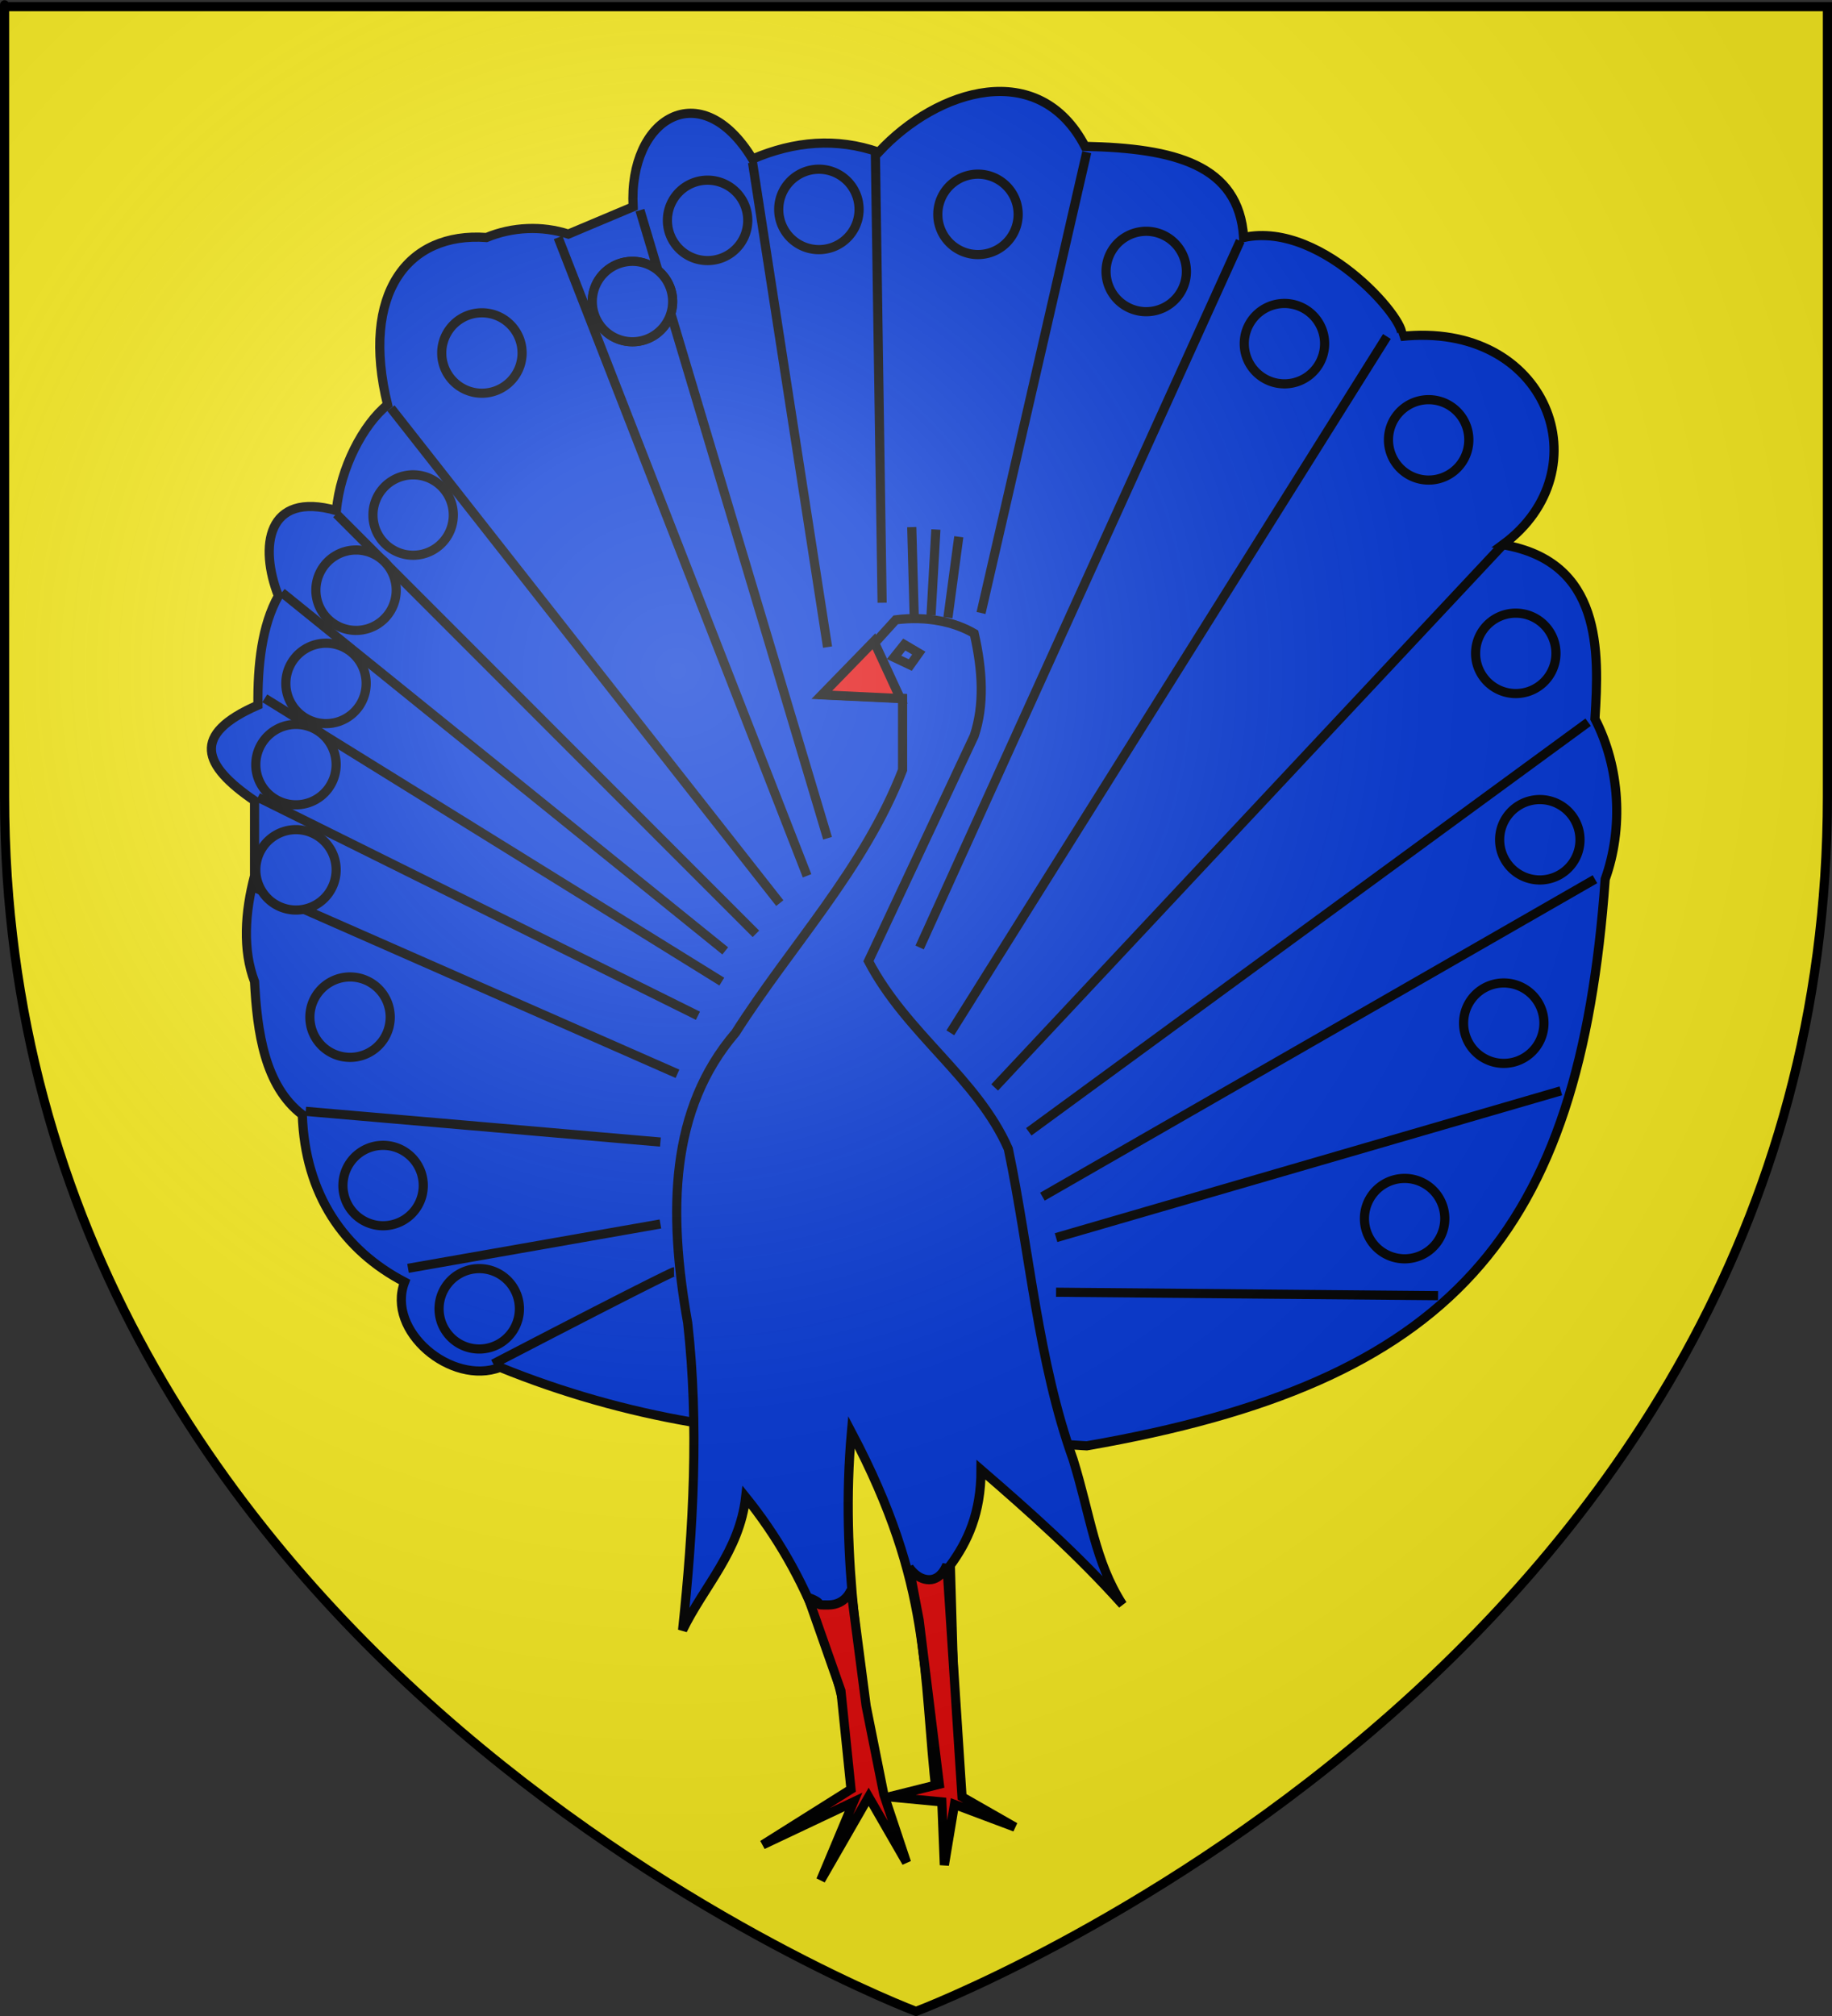
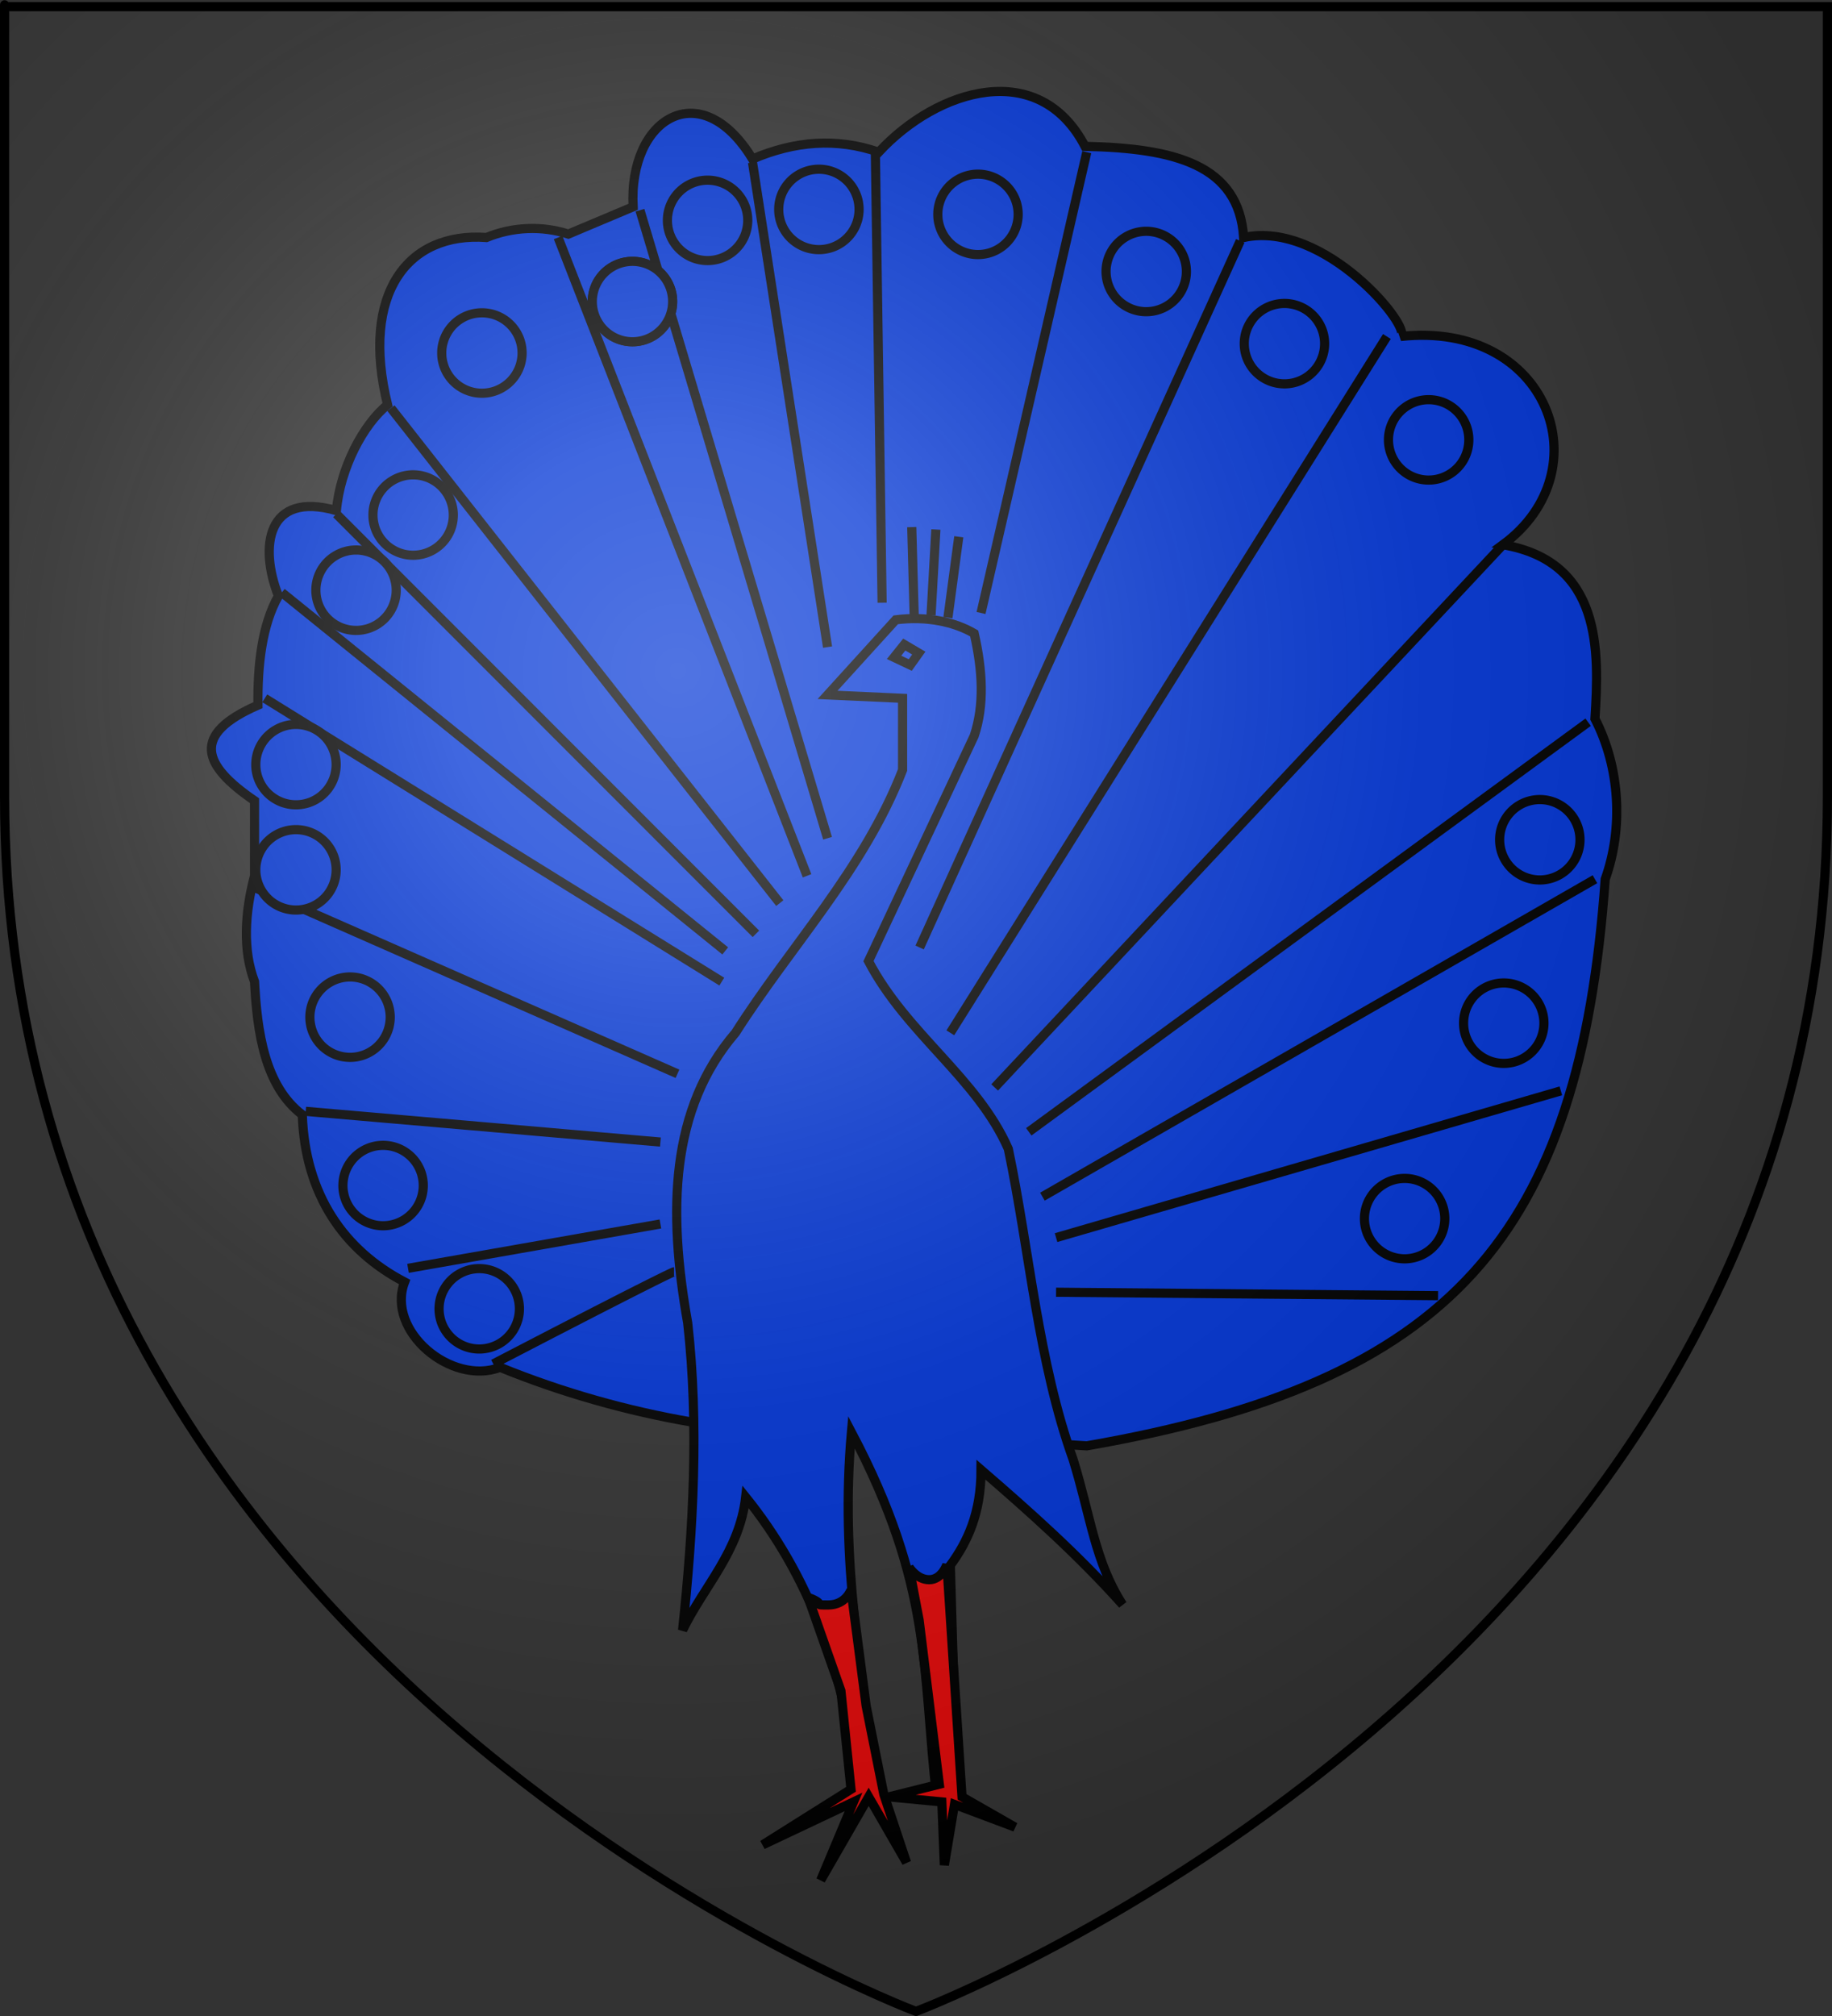
<svg xmlns="http://www.w3.org/2000/svg" xmlns:ns1="http://sodipodi.sourceforge.net/DTD/sodipodi-0.dtd" xmlns:ns2="http://www.inkscape.org/namespaces/inkscape" xmlns:xlink="http://www.w3.org/1999/xlink" height="660" width="600" version="1.0" id="svg2" ns1:version="0.32" ns2:version="0.45.1" ns1:docname="Blason ville fr Paray-le-Monial (Saône-et-Loire).svg" ns1:docbase="E:\DIVERS\Héraldique\Faits" ns2:export-filename="/Users/olivier/Desktop/Blason Rouge/Blason_Vide_3D.png" ns2:export-xdpi="144" ns2:export-ydpi="144" ns2:output_extension="org.inkscape.output.svg.inkscape">
  <rect width="100%" height="100%" fill="#333333" stroke="none" />
  <ns1:namedview ns2:window-height="750" ns2:window-width="1280" ns2:pageshadow="2" ns2:pageopacity="0.0" guidetolerance="10.0" gridtolerance="10.0" objecttolerance="10.0" borderopacity="1.0" bordercolor="#666666" pagecolor="#ffffff" id="base" showgrid="false" height="660px" ns2:zoom="0.44547727" ns2:cx="-20.039801" ns2:cy="290.11787" ns2:window-x="-8" ns2:window-y="-8" ns2:current-layer="layer4" />
  <desc id="desc4">Flag of Canton of Valais (Wallis)</desc>
  <defs id="defs6">
    <linearGradient id="linearGradient2893">
      <stop style="stop-color:white;stop-opacity:0.314;" offset="0" id="stop2895" />
      <stop id="stop2897" offset="0.19" style="stop-color:white;stop-opacity:0.251;" />
      <stop style="stop-color:#6b6b6b;stop-opacity:0.125;" offset="0.6" id="stop2901" />
      <stop style="stop-color:black;stop-opacity:0.125;" offset="1" id="stop2899" />
    </linearGradient>
    <linearGradient id="linearGradient2885">
      <stop id="stop2887" offset="0" style="stop-color:white;stop-opacity:1;" />
      <stop style="stop-color:white;stop-opacity:1;" offset="0.229" id="stop2891" />
      <stop id="stop2889" offset="1" style="stop-color:black;stop-opacity:1;" />
    </linearGradient>
    <linearGradient id="linearGradient2955">
      <stop id="stop2867" offset="0" style="stop-color:#fd0000;stop-opacity:1;" />
      <stop style="stop-color:#e77275;stop-opacity:0.659;" offset="0.5" id="stop2873" />
      <stop style="stop-color:black;stop-opacity:0.323;" offset="1" id="stop2959" />
    </linearGradient>
    <radialGradient ns2:collect="always" xlink:href="#linearGradient2955" id="radialGradient2961" cx="225.524" cy="218.901" fx="225.524" fy="218.901" r="300" gradientTransform="matrix(-4.167939e-4,2.183,-1.884,-3.599562e-4,615.597,-289.121)" gradientUnits="userSpaceOnUse" />
    <polygon id="star" transform="scale(53,53)" points="0,-1 0.588,0.809 -0.951,-0.309 0.951,-0.309 -0.588,0.809 0,-1 " />
    <clipPath id="clip">
      <path d="M 0,-200 L 0,600 L 300,600 L 300,-200 L 0,-200 z " id="path10" />
    </clipPath>
    <radialGradient ns2:collect="always" xlink:href="#linearGradient2955" id="radialGradient1911" gradientUnits="userSpaceOnUse" gradientTransform="matrix(-4.167939e-4,2.183,-1.884,-3.599562e-4,615.597,-289.121)" cx="225.524" cy="218.901" fx="225.524" fy="218.901" r="300" />
    <radialGradient ns2:collect="always" xlink:href="#linearGradient2955" id="radialGradient2865" gradientUnits="userSpaceOnUse" gradientTransform="matrix(0,1.749,-1.593,-1.049767e-7,551.788,-191.29)" cx="225.524" cy="218.901" fx="225.524" fy="218.901" r="300" />
    <radialGradient ns2:collect="always" xlink:href="#linearGradient2955" id="radialGradient2871" gradientUnits="userSpaceOnUse" gradientTransform="matrix(0,1.386,-1.323,-5.741131e-8,-158.082,-109.541)" cx="225.524" cy="218.901" fx="225.524" fy="218.901" r="300" />
    <radialGradient ns2:collect="always" xlink:href="#linearGradient2893" id="radialGradient3163" gradientUnits="userSpaceOnUse" gradientTransform="matrix(1.353,0,0,1.349,-77.629,-85.747)" cx="221.445" cy="226.331" fx="221.445" fy="226.331" r="300" />
  </defs>
  <g ns2:groupmode="layer" id="layer3" ns2:label="Fond écu" style="display:inline">
-     <path id="path2855" style="fill:#fcef22;fill-opacity:1;fill-rule:evenodd;stroke:none;stroke-width:1px;stroke-linecap:butt;stroke-linejoin:miter;stroke-opacity:1" d="M 300,658.5 C 300,658.5 598.5,546.18 598.5,260.728 C 598.5,-24.723 598.5,2.176 598.5,2.176 L 1.5,2.176 L 1.5,260.728 C 1.5,546.18 300,658.5 300,658.5 z " ns1:nodetypes="cccccc" />
-   </g>
+     </g>
  <g ns2:groupmode="layer" id="layer4" ns2:label="Meubles">
-     <path id="path2137" style="fill:#0034d5;fill-opacity:1;fill-rule:evenodd;stroke:#000000;stroke-width:3;stroke-linecap:butt;stroke-linejoin:miter;stroke-opacity:1" d="M 226.348,465.517 C 205.496,461.928 184.249,455.968 163.792,447.638 C 147.837,453.734 126.353,435.73 132.515,419.701 C 112.656,409.351 99.905,391.099 99.003,364.945 C 86.681,355.554 84.233,337.867 83.364,321.364 C 79.415,311.002 80.205,298.665 83.364,286.723 C 83.364,278.528 83.364,270.333 83.364,262.138 C 66.359,250.523 62.387,240.489 84.481,230.849 C 84.346,217.744 85.79,204.64 91.184,195.091 C 84.876,179.062 87.256,160.663 110.174,167.154 C 111.415,153.236 118.975,138.924 126.93,132.513 C 117.981,96.087 133.518,75.859 159.324,77.757 C 167.866,74.224 177.592,73.851 186.133,76.639 C 193.208,73.659 200.283,70.679 207.358,67.7 C 205.777,38.78 229.473,24.083 246.455,52.055 C 260.232,46.174 274.009,45.034 287.786,49.82 C 307.148,28.903 340.333,19.049 355.351,47.912 C 384.519,48.51 405.788,53.849 407.311,77.757 C 433.917,71.965 462.894,107.658 458.695,110.163 C 506.99,104.834 525.27,154.026 492.207,178.329 C 524.772,183.893 523.767,213.162 522.367,235.319 C 530.593,251.246 531.71,271.123 525.719,287.84 C 517.304,404.985 475.319,452.595 355.926,473.339 C 312.733,470.732 269.54,468.124 226.348,465.517 z M 161.558,446.52 C 219.645,416.349 220.762,416.349 220.762,416.349 M 133.632,415.231 L 216.294,400.704 M 100.12,363.828 L 216.294,373.885 M 82.247,290.075 L 221.879,351.536 M 84.481,261.021 L 228.582,332.539 M 86.715,228.614 L 236.401,321.364 M 92.301,193.973 L 237.518,311.307 M 110.174,168.271 L 247.572,305.72 M 128.047,133.63 L 255.391,295.662 M 182.782,77.757 L 264.327,286.723 M 209.592,68.817 L 271.03,274.431 M 246.455,53.172 L 271.03,211.853 M 286.669,48.703 L 288.903,197.325 M 355.926,49.82 L 321.297,200.678 M 406.194,78.874 L 301.19,310.189 M 454.227,110.163 L 311.244,338.126 M 492.239,178.329 L 325.766,356.005 M 520.133,236.437 L 336.936,370.533 M 522.367,287.84 L 341.404,391.764 M 511.197,357.123 L 345.873,405.174 M 470.983,424.171 L 345.873,423.053" ns1:nodetypes="cccccccccccccccccccccccccccccccccccccccccccccccccccccccccccccccccc" />
+     <path id="path2137" style="fill:#0034d5;fill-opacity:1;fill-rule:evenodd;stroke:#000000;stroke-width:3;stroke-linecap:butt;stroke-linejoin:miter;stroke-opacity:1" d="M 226.348,465.517 C 205.496,461.928 184.249,455.968 163.792,447.638 C 147.837,453.734 126.353,435.73 132.515,419.701 C 112.656,409.351 99.905,391.099 99.003,364.945 C 86.681,355.554 84.233,337.867 83.364,321.364 C 79.415,311.002 80.205,298.665 83.364,286.723 C 83.364,278.528 83.364,270.333 83.364,262.138 C 66.359,250.523 62.387,240.489 84.481,230.849 C 84.346,217.744 85.79,204.64 91.184,195.091 C 84.876,179.062 87.256,160.663 110.174,167.154 C 111.415,153.236 118.975,138.924 126.93,132.513 C 117.981,96.087 133.518,75.859 159.324,77.757 C 167.866,74.224 177.592,73.851 186.133,76.639 C 193.208,73.659 200.283,70.679 207.358,67.7 C 205.777,38.78 229.473,24.083 246.455,52.055 C 260.232,46.174 274.009,45.034 287.786,49.82 C 307.148,28.903 340.333,19.049 355.351,47.912 C 384.519,48.51 405.788,53.849 407.311,77.757 C 433.917,71.965 462.894,107.658 458.695,110.163 C 506.99,104.834 525.27,154.026 492.207,178.329 C 524.772,183.893 523.767,213.162 522.367,235.319 C 530.593,251.246 531.71,271.123 525.719,287.84 C 517.304,404.985 475.319,452.595 355.926,473.339 C 312.733,470.732 269.54,468.124 226.348,465.517 z M 161.558,446.52 C 219.645,416.349 220.762,416.349 220.762,416.349 M 133.632,415.231 L 216.294,400.704 M 100.12,363.828 L 216.294,373.885 M 82.247,290.075 L 221.879,351.536 M 84.481,261.021 M 86.715,228.614 L 236.401,321.364 M 92.301,193.973 L 237.518,311.307 M 110.174,168.271 L 247.572,305.72 M 128.047,133.63 L 255.391,295.662 M 182.782,77.757 L 264.327,286.723 M 209.592,68.817 L 271.03,274.431 M 246.455,53.172 L 271.03,211.853 M 286.669,48.703 L 288.903,197.325 M 355.926,49.82 L 321.297,200.678 M 406.194,78.874 L 301.19,310.189 M 454.227,110.163 L 311.244,338.126 M 492.239,178.329 L 325.766,356.005 M 520.133,236.437 L 336.936,370.533 M 522.367,287.84 L 341.404,391.764 M 511.197,357.123 L 345.873,405.174 M 470.983,424.171 L 345.873,423.053" ns1:nodetypes="cccccccccccccccccccccccccccccccccccccccccccccccccccccccccccccccccc" />
    <path style="fill:#0034d5;fill-opacity:1;fill-rule:evenodd;stroke:#000000;stroke-width:3;stroke-linecap:butt;stroke-linejoin:miter;stroke-miterlimit:4;stroke-dasharray:none;stroke-opacity:1" d="M 281.083,588.438 C 277.174,546.719 264.327,515.058 244.22,490.101 C 242.173,507.981 230.63,519.155 223.555,533.682 C 227.092,500.717 228.954,466.076 225.23,433.111 C 218.714,396.42 219.459,363.083 240.869,338.126 C 259.115,309.444 282.945,284.674 295.605,252.081 C 295.605,244.259 295.605,236.437 295.605,228.614 C 287.413,228.242 279.222,227.87 271.03,227.497 C 278.477,219.302 285.924,211.108 293.371,202.913 C 303.611,201.609 312.733,203.658 319.063,207.383 C 321.856,219.675 322.414,230.849 319.063,240.907 C 307.52,265.491 295.977,290.075 284.434,314.659 C 296.908,338.499 319.994,352.839 330.234,376.12 C 337.308,410.016 339.915,445.589 351.458,477.809 C 357.229,496.434 358.533,511.147 367.655,525.301 C 352.947,508.912 337.681,495.316 321.297,481.162 C 321.297,495.502 316.829,504.815 311.244,512.451 C 311.989,538.152 312.733,563.854 313.478,589.556 C 311.244,589.183 309.01,588.811 306.776,588.438 C 301.935,546.347 305.472,519.342 278.849,468.869 C 275.126,510.588 282.014,547.837 287.786,587.321 C 285.551,587.693 283.317,588.066 281.083,588.438 z " id="path2139" ns1:nodetypes="cccccccccccccccccccccc" />
    <path id="path2230" style="fill:#0034d5;fill-opacity:0.75;fill-rule:evenodd;stroke:#000000;stroke-width:3;stroke-linecap:butt;stroke-linejoin:miter;stroke-opacity:1" d="M 299.4,201.406 L 298.61,172.565 M 304.929,201.406 L 306.509,173.355 M 310.458,202.196 L 314.012,175.725" />
    <path style="fill:#0034d5;fill-opacity:1;fill-rule:evenodd;stroke:#000000;stroke-width:3;stroke-linecap:butt;stroke-linejoin:miter;stroke-miterlimit:4;stroke-dasharray:none;stroke-opacity:1" d="M 292.812,215.205 L 296.164,211.014 L 300.911,213.808 L 298.118,217.719 L 292.812,215.205 z " id="path2253" />
    <path transform="matrix(3.219,0,0,3.22,-572.413,-1235.826)" d="M 217.526 487.213 A 4.087 4.087 0 1 1  209.351,487.213 A 4.087 4.087 0 1 1  217.526 487.213 z" ns1:ry="4.0873356" ns1:rx="4.0873356" ns1:cy="487.21326" ns1:cx="213.43867" id="path3827" style="opacity:1;fill:#0034d5;fill-opacity:1;fill-rule:nonzero;stroke:#000000;stroke-width:0.932;stroke-linecap:butt;stroke-linejoin:bevel;stroke-miterlimit:4;stroke-dasharray:none;stroke-opacity:1" ns1:type="arc" />
    <path transform="matrix(3.219,0,0,3.22,-590.125,-1318.511)" d="M 217.526 487.213 A 4.087 4.087 0 1 1  209.351,487.213 A 4.087 4.087 0 1 1  217.526 487.213 z" ns1:ry="4.0873356" ns1:rx="4.0873356" ns1:cy="487.21326" ns1:cx="213.43867" id="path3829" style="opacity:1;fill:#0034d5;fill-opacity:1;fill-rule:nonzero;stroke:#000000;stroke-width:0.932;stroke-linecap:butt;stroke-linejoin:bevel;stroke-miterlimit:4;stroke-dasharray:none;stroke-opacity:1" ns1:type="arc" />
    <path transform="matrix(3.219,0,0,3.22,-570.445,-1375.603)" d="M 217.526 487.213 A 4.087 4.087 0 1 1  209.351,487.213 A 4.087 4.087 0 1 1  217.526 487.213 z" ns1:ry="4.0873356" ns1:rx="4.0873356" ns1:cy="487.21326" ns1:cx="213.43867" id="path3831" style="opacity:1;fill:#0034d5;fill-opacity:1;fill-rule:nonzero;stroke:#000000;stroke-width:0.932;stroke-linecap:butt;stroke-linejoin:bevel;stroke-miterlimit:4;stroke-dasharray:none;stroke-opacity:1" ns1:type="arc" />
    <path ns1:type="arc" style="opacity:1;fill:#0034d5;fill-opacity:1;fill-rule:nonzero;stroke:#000000;stroke-width:0.932;stroke-linecap:butt;stroke-linejoin:bevel;stroke-miterlimit:4;stroke-dasharray:none;stroke-opacity:1" id="path3865" ns1:cx="213.43867" ns1:cy="487.21326" ns1:rx="4.0873356" ns1:ry="4.0873356" d="M 217.526 487.213 A 4.087 4.087 0 1 1  209.351,487.213 A 4.087 4.087 0 1 1  217.526 487.213 z" transform="matrix(3.219,0,0,3.22,-418.859,-1500.263)" />
    <path transform="matrix(3.219,0,0,3.22,-529.226,-1453.258)" d="M 217.526 487.213 A 4.087 4.087 0 1 1  209.351,487.213 A 4.087 4.087 0 1 1  217.526 487.213 z" ns1:ry="4.0873356" ns1:rx="4.0873356" ns1:cy="487.21326" ns1:cx="213.43867" id="path3833" style="opacity:1;fill:#0034d5;fill-opacity:1;fill-rule:nonzero;stroke:#000000;stroke-width:0.932;stroke-linecap:butt;stroke-linejoin:bevel;stroke-miterlimit:4;stroke-dasharray:none;stroke-opacity:1" ns1:type="arc" />
    <path transform="matrix(3.219,0,0,3.22,-455.318,-1496.678)" d="M 217.526 487.213 A 4.087 4.087 0 1 1  209.351,487.213 A 4.087 4.087 0 1 1  217.526 487.213 z" ns1:ry="4.0873356" ns1:rx="4.0873356" ns1:cy="487.21326" ns1:cx="213.43867" id="path3835" style="opacity:1;fill:#0034d5;fill-opacity:1;fill-rule:nonzero;stroke:#000000;stroke-width:0.932;stroke-linecap:butt;stroke-linejoin:bevel;stroke-miterlimit:4;stroke-dasharray:none;stroke-opacity:1" ns1:type="arc" />
    <path transform="matrix(3.219,0,0,3.22,-366.759,-1498.647)" d="M 217.526 487.213 A 4.087 4.087 0 1 1  209.351,487.213 A 4.087 4.087 0 1 1  217.526 487.213 z" ns1:ry="4.0873356" ns1:rx="4.0873356" ns1:cy="487.21326" ns1:cx="213.43867" id="path3837" style="opacity:1;fill:#0034d5;fill-opacity:1;fill-rule:nonzero;stroke:#000000;stroke-width:0.932;stroke-linecap:butt;stroke-linejoin:bevel;stroke-miterlimit:4;stroke-dasharray:none;stroke-opacity:1" ns1:type="arc" />
    <path transform="matrix(3.219,0,0,3.22,-266.392,-1456.32)" d="M 217.526 487.213 A 4.087 4.087 0 1 1  209.351,487.213 A 4.087 4.087 0 1 1  217.526 487.213 z" ns1:ry="4.0873356" ns1:rx="4.0873356" ns1:cy="487.21326" ns1:cx="213.43867" id="path3839" style="opacity:1;fill:#0034d5;fill-opacity:1;fill-rule:nonzero;stroke:#000000;stroke-width:0.932;stroke-linecap:butt;stroke-linejoin:bevel;stroke-miterlimit:4;stroke-dasharray:none;stroke-opacity:1" ns1:type="arc" />
    <path transform="matrix(3.219,0,0,3.22,-311.656,-1479.944)" d="M 217.526 487.213 A 4.087 4.087 0 1 1  209.351,487.213 A 4.087 4.087 0 1 1  217.526 487.213 z" ns1:ry="4.0873356" ns1:rx="4.0873356" ns1:cy="487.21326" ns1:cx="213.43867" id="path3841" style="opacity:1;fill:#0034d5;fill-opacity:1;fill-rule:nonzero;stroke:#000000;stroke-width:0.932;stroke-linecap:butt;stroke-linejoin:bevel;stroke-miterlimit:4;stroke-dasharray:none;stroke-opacity:1" ns1:type="arc" />
    <path transform="matrix(3.219,0,0,3.22,-219.161,-1424.821)" d="M 217.526 487.213 A 4.087 4.087 0 1 1  209.351,487.213 A 4.087 4.087 0 1 1  217.526 487.213 z" ns1:ry="4.0873356" ns1:rx="4.0873356" ns1:cy="487.21326" ns1:cx="213.43867" id="path3843" style="opacity:1;fill:#0034d5;fill-opacity:1;fill-rule:nonzero;stroke:#000000;stroke-width:0.932;stroke-linecap:butt;stroke-linejoin:bevel;stroke-miterlimit:4;stroke-dasharray:none;stroke-opacity:1" ns1:type="arc" />
-     <path transform="matrix(3.219,0,0,3.22,-190.625,-1354.932)" d="M 217.526 487.213 A 4.087 4.087 0 1 1  209.351,487.213 A 4.087 4.087 0 1 1  217.526 487.213 z" ns1:ry="4.0873356" ns1:rx="4.0873356" ns1:cy="487.21326" ns1:cx="213.43867" id="path3845" style="opacity:1;fill:#0034d5;fill-opacity:1;fill-rule:nonzero;stroke:#000000;stroke-width:0.932;stroke-linecap:butt;stroke-linejoin:bevel;stroke-miterlimit:4;stroke-dasharray:none;stroke-opacity:1" ns1:type="arc" />
    <path transform="matrix(3.219,0,0,3.22,-182.753,-1293.902)" d="M 217.526 487.213 A 4.087 4.087 0 1 1  209.351,487.213 A 4.087 4.087 0 1 1  217.526 487.213 z" ns1:ry="4.0873356" ns1:rx="4.0873356" ns1:cy="487.21326" ns1:cx="213.43867" id="path3847" style="opacity:1;fill:#0034d5;fill-opacity:1;fill-rule:nonzero;stroke:#000000;stroke-width:0.932;stroke-linecap:butt;stroke-linejoin:bevel;stroke-miterlimit:4;stroke-dasharray:none;stroke-opacity:1" ns1:type="arc" />
    <path transform="matrix(3.219,0,0,3.22,-194.561,-1233.857)" d="M 217.526 487.213 A 4.087 4.087 0 1 1  209.351,487.213 A 4.087 4.087 0 1 1  217.526 487.213 z" ns1:ry="4.0873356" ns1:rx="4.0873356" ns1:cy="487.21326" ns1:cx="213.43867" id="path3849" style="opacity:1;fill:#0034d5;fill-opacity:1;fill-rule:nonzero;stroke:#000000;stroke-width:0.932;stroke-linecap:butt;stroke-linejoin:bevel;stroke-miterlimit:4;stroke-dasharray:none;stroke-opacity:1" ns1:type="arc" />
    <path transform="matrix(3.219,0,0,3.22,-227.032,-1169.874)" d="M 217.526 487.213 A 4.087 4.087 0 1 1  209.351,487.213 A 4.087 4.087 0 1 1  217.526 487.213 z" ns1:ry="4.0873356" ns1:rx="4.0873356" ns1:cy="487.21326" ns1:cx="213.43867" id="path3851" style="opacity:1;fill:#0034d5;fill-opacity:1;fill-rule:nonzero;stroke:#000000;stroke-width:0.932;stroke-linecap:butt;stroke-linejoin:bevel;stroke-miterlimit:4;stroke-dasharray:none;stroke-opacity:1" ns1:type="arc" />
    <path transform="matrix(3.219,0,0,3.22,-561.589,-1180.702)" d="M 217.526 487.213 A 4.087 4.087 0 1 1  209.351,487.213 A 4.087 4.087 0 1 1  217.526 487.213 z" ns1:ry="4.0873356" ns1:rx="4.0873356" ns1:cy="487.21326" ns1:cx="213.43867" id="path3853" style="opacity:1;fill:#0034d5;fill-opacity:1;fill-rule:nonzero;stroke:#000000;stroke-width:0.932;stroke-linecap:butt;stroke-linejoin:bevel;stroke-miterlimit:4;stroke-dasharray:none;stroke-opacity:1" ns1:type="arc" />
    <path transform="matrix(3.219,0,0,3.22,-530.101,-1140.344)" d="M 217.526 487.213 A 4.087 4.087 0 1 1  209.351,487.213 A 4.087 4.087 0 1 1  217.526 487.213 z" ns1:ry="4.0873356" ns1:rx="4.0873356" ns1:cy="487.21326" ns1:cx="213.43867" id="path3855" style="opacity:1;fill:#0034d5;fill-opacity:1;fill-rule:nonzero;stroke:#000000;stroke-width:0.932;stroke-linecap:butt;stroke-linejoin:bevel;stroke-miterlimit:4;stroke-dasharray:none;stroke-opacity:1" ns1:type="arc" />
    <path transform="matrix(3.219,0,0,3.22,-590.125,-1284.059)" d="M 217.526 487.213 A 4.087 4.087 0 1 1  209.351,487.213 A 4.087 4.087 0 1 1  217.526 487.213 z" ns1:ry="4.0873356" ns1:rx="4.0873356" ns1:cy="487.21326" ns1:cx="213.43867" id="path3857" style="opacity:1;fill:#0034d5;fill-opacity:1;fill-rule:nonzero;stroke:#000000;stroke-width:0.932;stroke-linecap:butt;stroke-linejoin:bevel;stroke-miterlimit:4;stroke-dasharray:none;stroke-opacity:1" ns1:type="arc" />
-     <path transform="matrix(3.219,0,0,3.22,-580.285,-1345.088)" d="M 217.526 487.213 A 4.087 4.087 0 1 1  209.351,487.213 A 4.087 4.087 0 1 1  217.526 487.213 z" ns1:ry="4.0873356" ns1:rx="4.0873356" ns1:cy="487.21326" ns1:cx="213.43867" id="path3859" style="opacity:1;fill:#0034d5;fill-opacity:1;fill-rule:nonzero;stroke:#000000;stroke-width:0.932;stroke-linecap:butt;stroke-linejoin:bevel;stroke-miterlimit:4;stroke-dasharray:none;stroke-opacity:1" ns1:type="arc" />
    <path transform="matrix(3.219,0,0,3.22,-551.749,-1400.212)" d="M 217.526 487.213 A 4.087 4.087 0 1 1  209.351,487.213 A 4.087 4.087 0 1 1  217.526 487.213 z" ns1:ry="4.0873356" ns1:rx="4.0873356" ns1:cy="487.21326" ns1:cx="213.43867" id="path3861" style="opacity:1;fill:#0034d5;fill-opacity:1;fill-rule:nonzero;stroke:#000000;stroke-width:0.932;stroke-linecap:butt;stroke-linejoin:bevel;stroke-miterlimit:4;stroke-dasharray:none;stroke-opacity:1" ns1:type="arc" />
    <path transform="matrix(3.219,0,0,3.22,-479.918,-1470.101)" d="M 217.526 487.213 A 4.087 4.087 0 1 1  209.351,487.213 A 4.087 4.087 0 1 1  217.526 487.213 z" ns1:ry="4.0873356" ns1:rx="4.0873356" ns1:cy="487.21326" ns1:cx="213.43867" id="path3863" style="opacity:1;fill:#0034d5;fill-opacity:1;fill-rule:nonzero;stroke:#000000;stroke-width:0.932;stroke-linecap:butt;stroke-linejoin:bevel;stroke-miterlimit:4;stroke-dasharray:none;stroke-opacity:1" ns1:type="arc" />
    <path ns1:type="arc" style="opacity:1;fill:#0034d5;fill-opacity:1;fill-rule:nonzero;stroke:#000000;stroke-width:0.932;stroke-linecap:butt;stroke-linejoin:bevel;stroke-miterlimit:4;stroke-dasharray:none;stroke-opacity:1" id="path3825" ns1:cx="213.43867" ns1:cy="487.21326" ns1:rx="4.0873356" ns1:ry="4.0873356" d="M 217.526 487.213 A 4.087 4.087 0 1 1  209.351,487.213 A 4.087 4.087 0 1 1  217.526 487.213 z" transform="matrix(3.219,0,0,3.22,-479.918,-1470.101)" />
-     <path style="fill:#e20909;fill-rule:evenodd;stroke:#000000;stroke-width:3;stroke-linecap:butt;stroke-linejoin:miter;stroke-opacity:1" d="M 286.218,209.95 L 269.163,227.474 L 294.878,228.698 L 286.218,209.95 z " id="path2280" ns1:nodetypes="cccc" />
    <path style="fill:#e20909;fill-rule:evenodd;stroke:#000000;stroke-width:3;stroke-linecap:butt;stroke-linejoin:miter;stroke-opacity:1" d="M 297.721,513.03 C 297.721,513.03 300.2,517.163 304.332,517.163 C 308.464,517.163 310.116,512.203 310.116,512.203 L 315.074,588.255 L 332.427,598.174 L 312.595,590.735 L 309.29,610.574 L 308.464,589.908 L 291.11,588.255 L 307.637,584.121 L 301.026,530.39 L 297.721,513.03 z " id="path2282" />
    <path style="fill:#e20909;fill-rule:evenodd;stroke:#000000;stroke-width:3;stroke-linecap:butt;stroke-linejoin:miter;stroke-opacity:1" d="M 264.667,522.95 C 271.278,525.43 265.494,525.43 271.278,525.43 C 277.063,525.43 278.715,520.47 278.715,520.47 L 283.673,558.495 L 289.458,587.428 L 296.895,609.747 L 284.5,588.255 L 268.799,615.534 L 279.542,589.908 L 249.793,603.961 L 278.715,585.775 L 275.41,553.536 L 264.667,522.95 z " id="path2284" />
  </g>
  <g ns2:groupmode="layer" id="layer2" ns2:label="Reflet final" ns1:insensitive="true">
    <path ns1:nodetypes="cccccc" d="M 300,658.5 C 300,658.5 598.5,546.18 598.5,260.728 C 598.5,-24.723 598.5,2.176 598.5,2.176 L 1.5,2.176 L 1.5,260.728 C 1.5,546.18 300,658.5 300,658.5 z " style="opacity:1;fill:url(#radialGradient3163);fill-opacity:1;fill-rule:evenodd;stroke:none;stroke-width:1px;stroke-linecap:butt;stroke-linejoin:miter;stroke-opacity:1" id="path2875" ns2:export-xdpi="144" ns2:export-ydpi="144" />
  </g>
  <g ns2:groupmode="layer" id="layer1" ns2:label="Contour final" ns1:insensitive="true">
    <path ns1:nodetypes="cccccc" d="M 300,658.5 C 300,658.5 1.5,546.18 1.5,260.728 C 1.5,-24.723 1.5,2.176 1.5,2.176 L 598.5,2.176 L 598.5,260.728 C 598.5,546.18 300,658.5 300,658.5 z " style="opacity:1;fill:none;fill-opacity:1;fill-rule:evenodd;stroke:#000000;stroke-width:3;stroke-linecap:butt;stroke-linejoin:miter;stroke-miterlimit:4;stroke-dasharray:none;stroke-opacity:1" id="path1411" ns2:export-xdpi="144" ns2:export-ydpi="144" />
  </g>
</svg>